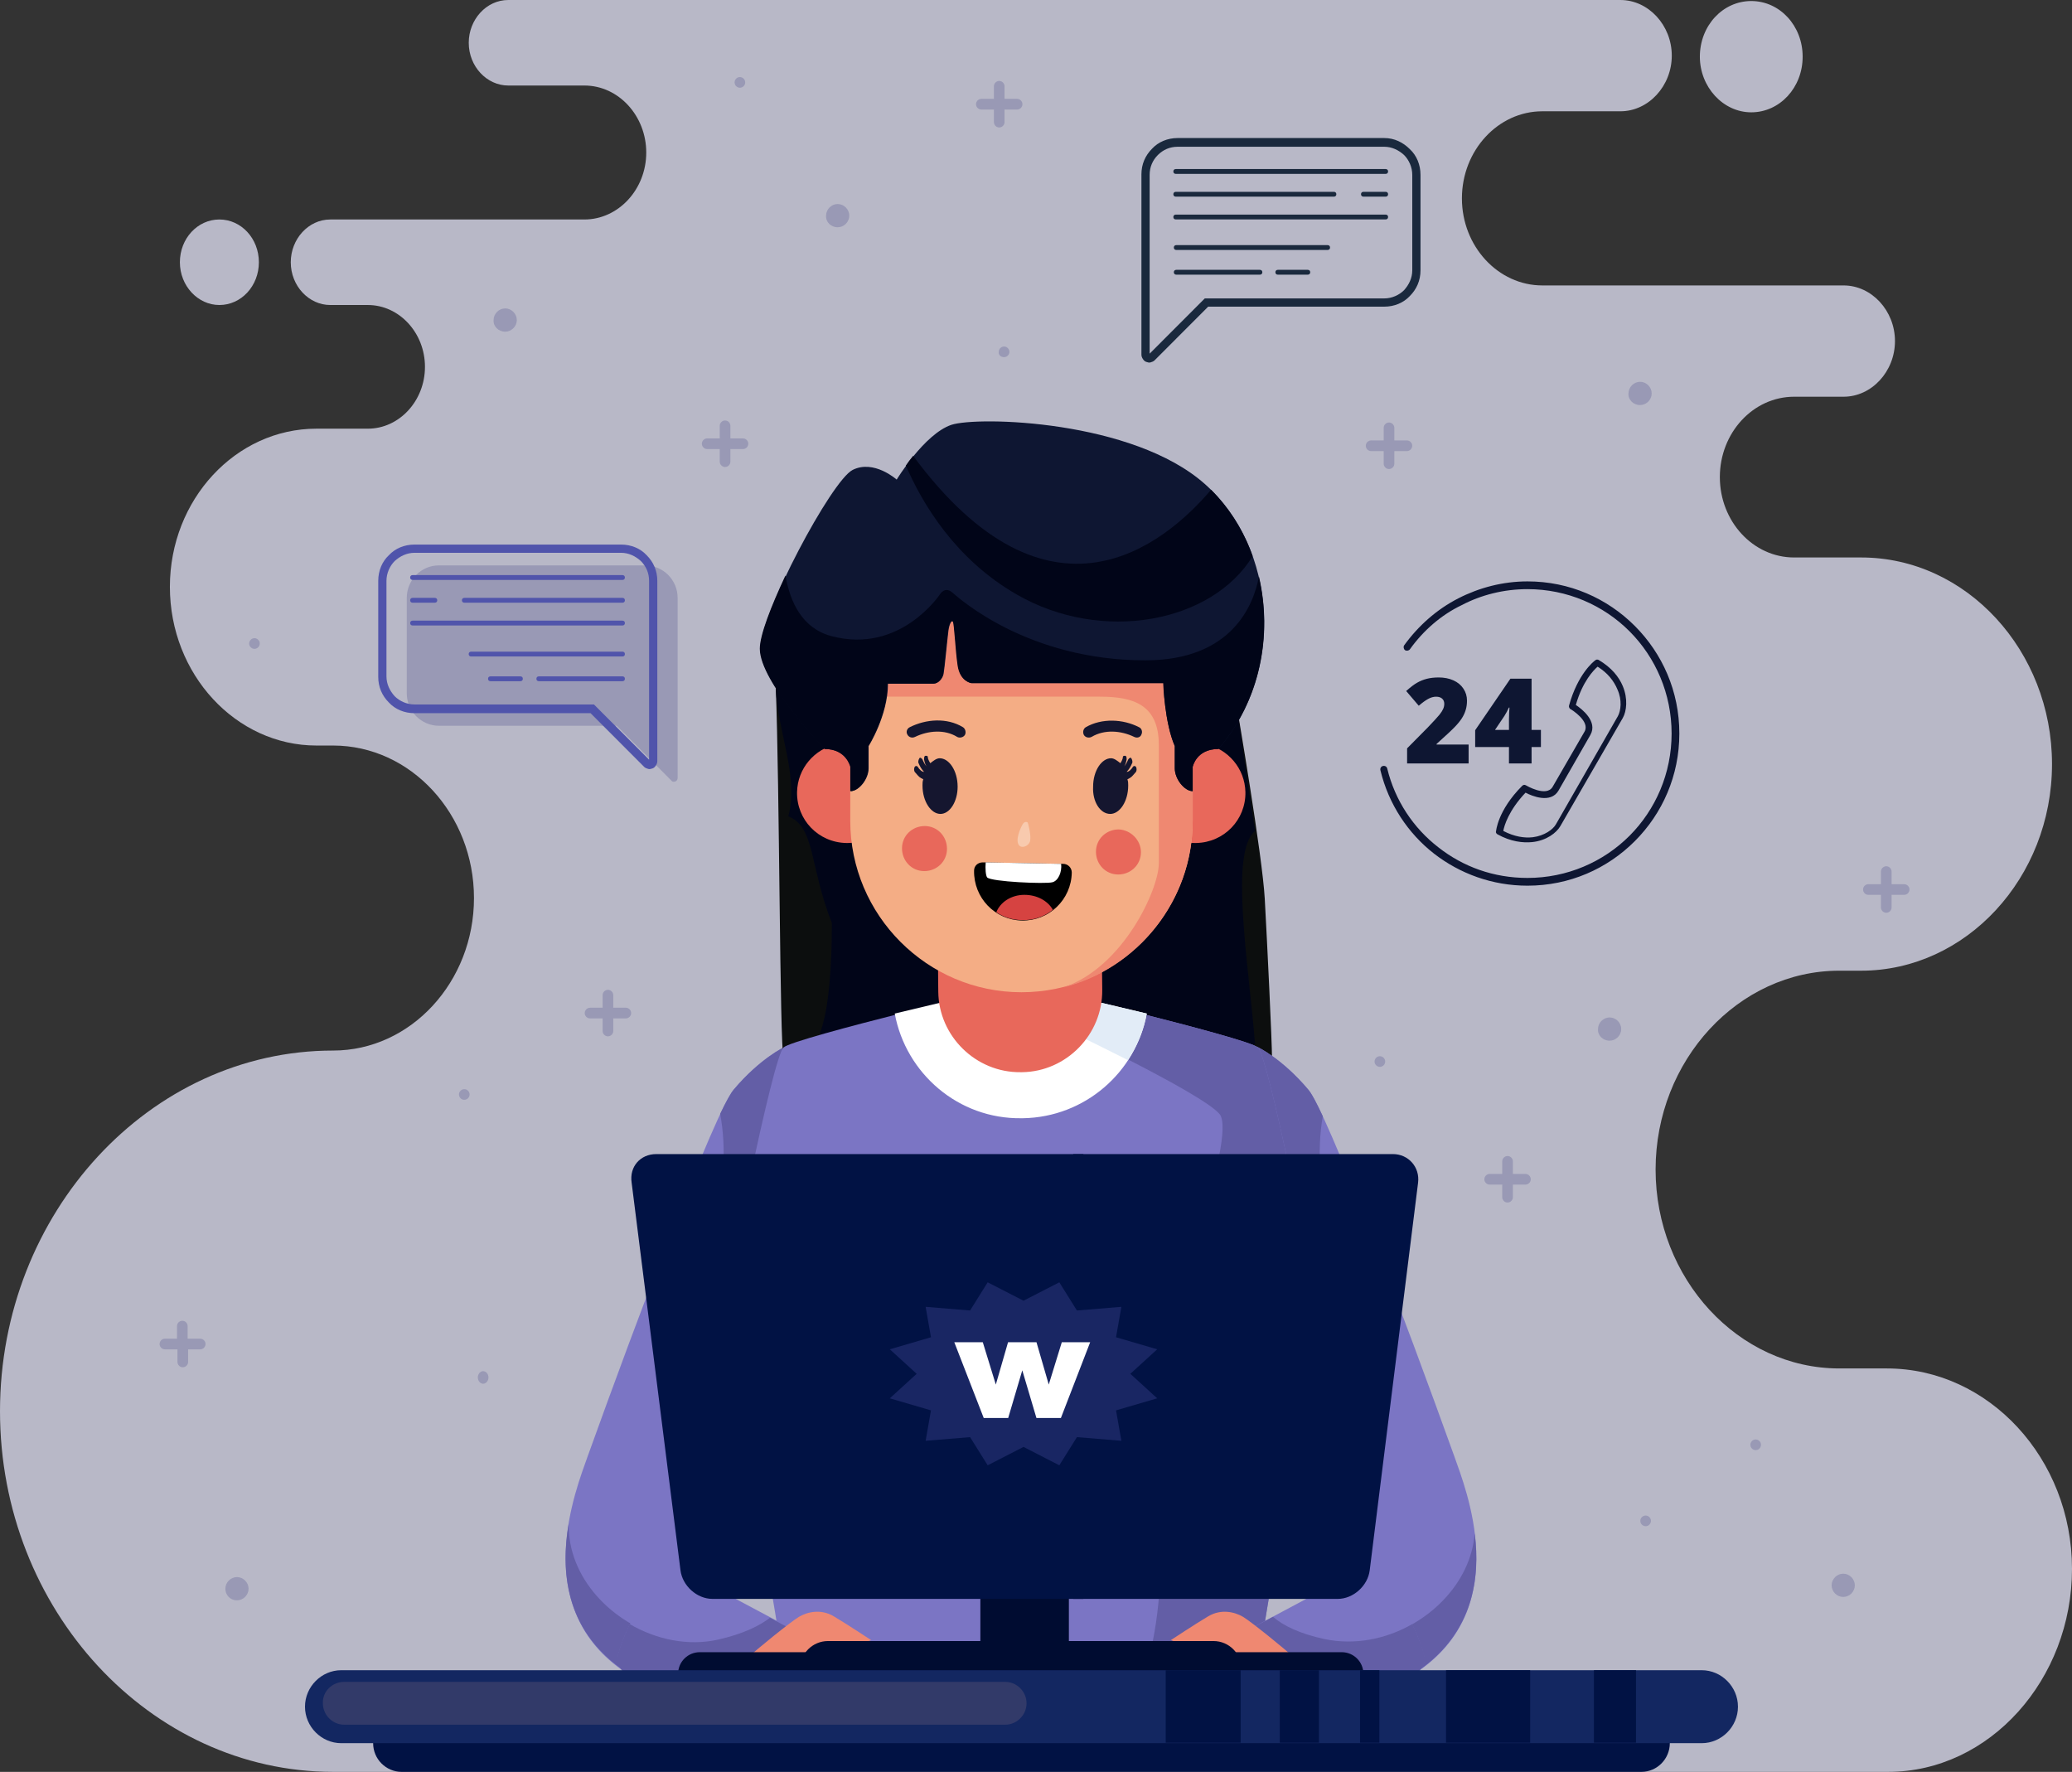
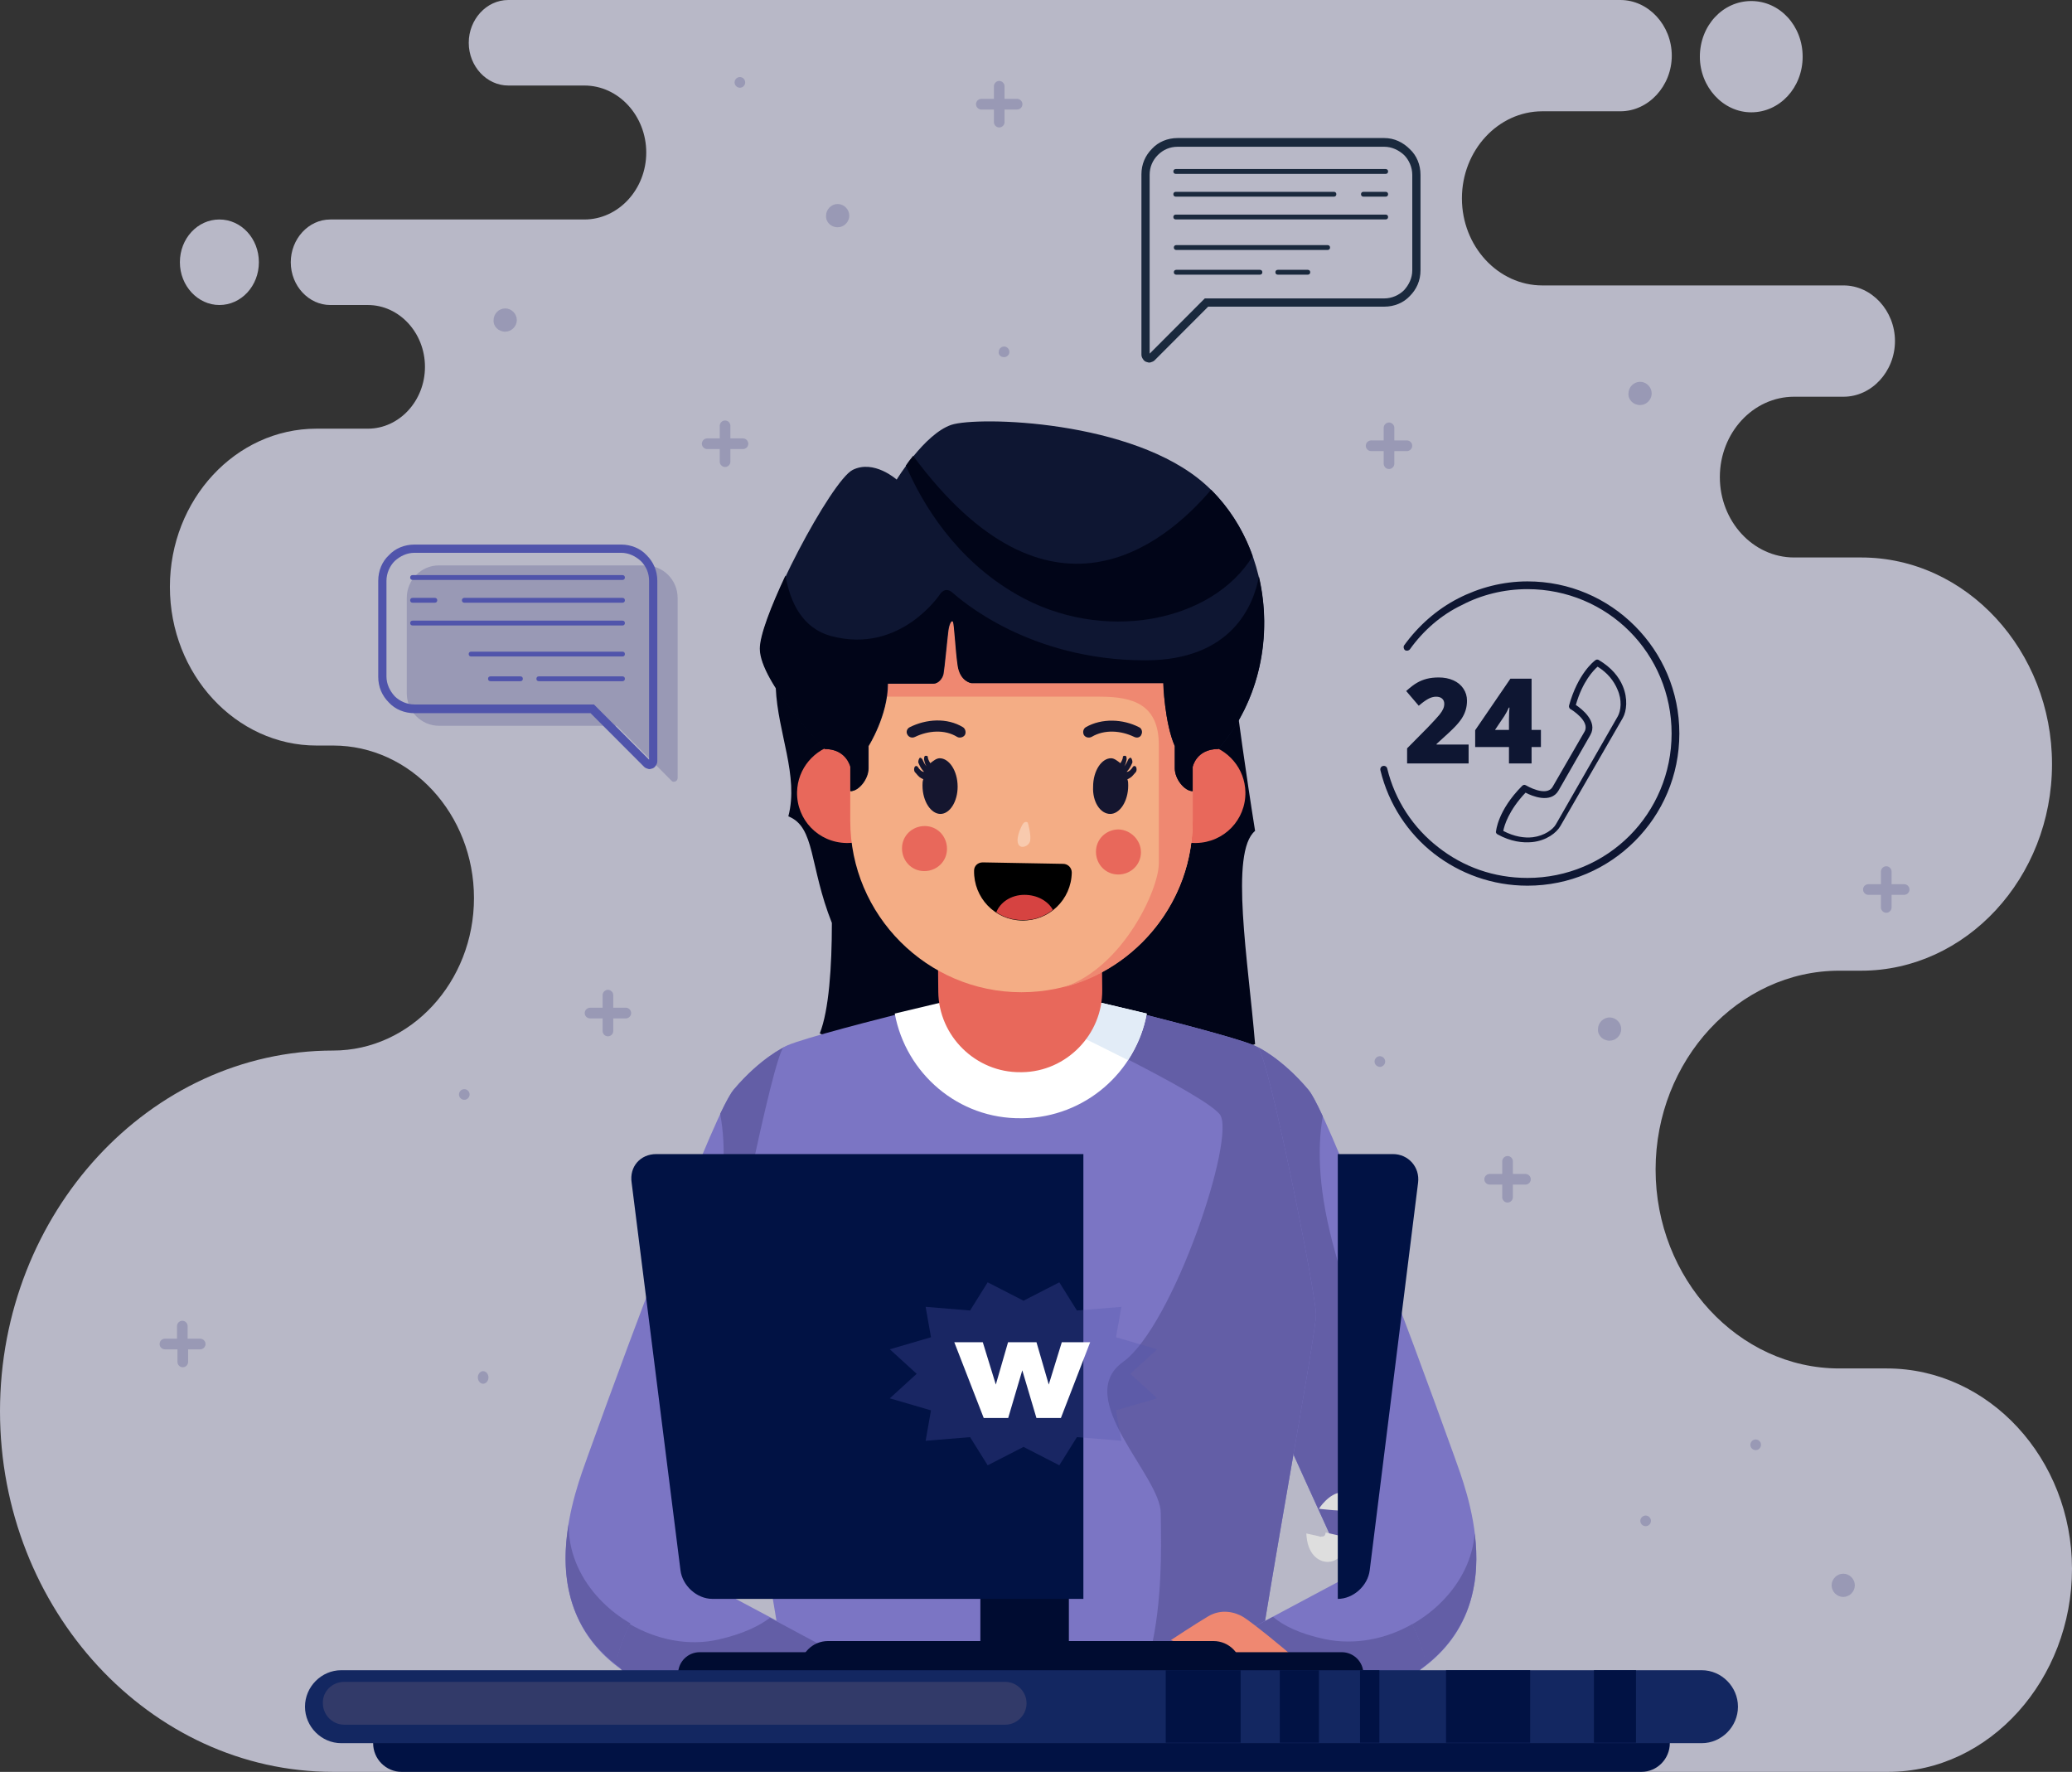
<svg xmlns="http://www.w3.org/2000/svg" width="428" height="366" viewBox="0 0 428 366" fill="none">
  <rect x="0" y="0" width="428" height="366" fill="#333333" stroke="none" />
  <g clip-path="url(#clip0_1482_10481)">
    <path fill-rule="evenodd" clip-rule="evenodd" d="M68.81 366C30.965 366 0 332.476 0 291.502C0 250.527 30.965 217.003 68.81 217.003C84.833 217.003 97.907 202.848 97.907 185.501C97.907 168.154 84.833 153.999 68.81 153.999H65.37C48.757 153.999 35.093 139.312 35.093 121.22C35.093 103.233 48.659 88.547 65.37 88.547H75.986C82.474 88.547 87.782 82.8 87.782 75.775C87.782 68.751 82.474 63.004 75.986 63.004H68.221C63.797 63.004 60.062 59.067 60.062 54.171C60.062 49.382 63.699 45.338 68.221 45.338H120.713C127.692 45.338 133.492 39.165 133.492 31.502C133.492 23.946 127.791 17.667 120.713 17.667H104.985C100.561 17.667 96.826 13.729 96.826 8.833C96.826 4.044 100.463 0 104.985 0H334.713C340.513 0 345.329 5.215 345.329 11.494C345.329 17.773 340.513 22.988 334.713 22.988H318.592C309.45 22.988 301.979 31.076 301.979 40.974C301.979 50.872 309.45 58.96 318.592 58.96H380.816C386.616 58.96 391.432 64.175 391.432 70.454C391.432 76.733 386.616 81.948 380.816 81.948H370.593C362.139 81.948 355.258 89.398 355.258 98.551C355.258 107.703 362.139 115.153 370.593 115.153H384.453C406.177 115.153 423.871 134.416 423.871 157.83C423.871 181.35 406.079 200.507 384.453 200.507H379.931C359.091 200.507 341.987 219.025 341.987 241.588C341.987 264.15 359.091 282.668 379.931 282.668H389.761C410.797 282.668 428 301.293 428 324.068C428 346.843 411.036 366 390 366C281 366 177.727 366 68.81 366ZM361.746 23.201C367.644 23.201 372.362 18.093 372.362 11.707C372.362 5.321 367.644 0.213 361.746 0.213C355.848 0.213 351.129 5.321 351.129 11.707C351.129 17.986 355.946 23.201 361.746 23.201ZM45.316 63.004C49.838 63.004 53.475 59.067 53.475 54.171C53.475 49.275 49.838 45.338 45.316 45.338C40.795 45.338 37.158 49.275 37.158 54.171C37.158 59.067 40.893 63.004 45.316 63.004Z" fill="#B8B8C7" />
    <path fill-rule="evenodd" clip-rule="evenodd" d="M173.034 46.946C174.333 46.946 175.432 45.845 175.432 44.544C175.432 43.243 174.333 42.142 173.034 42.142C171.736 42.142 170.637 43.243 170.637 44.544C170.537 45.845 171.636 46.946 173.034 46.946Z" fill="#9999B5" />
    <path fill-rule="evenodd" clip-rule="evenodd" d="M104.356 68.511C105.655 68.511 106.754 67.41 106.754 66.109C106.754 64.808 105.655 63.707 104.356 63.707C103.058 63.707 101.959 64.808 101.959 66.109C101.859 67.41 102.958 68.511 104.356 68.511Z" fill="#9999B5" />
    <path fill-rule="evenodd" clip-rule="evenodd" d="M332.488 214.966C333.787 214.966 334.886 213.865 334.886 212.564C334.886 211.263 333.787 210.162 332.488 210.162C331.189 210.162 330.09 211.263 330.09 212.564C329.99 213.865 331.089 214.966 332.488 214.966Z" fill="#9999B5" />
    <path fill-rule="evenodd" clip-rule="evenodd" d="M338.782 83.669C340.081 83.669 341.18 82.569 341.18 81.267C341.18 79.966 340.081 78.865 338.782 78.865C337.483 78.865 336.384 79.966 336.384 81.267C336.284 82.569 337.383 83.669 338.782 83.669Z" fill="#9999B5" />
    <path fill-rule="evenodd" clip-rule="evenodd" d="M380.743 329.867C382.042 329.867 383.141 328.766 383.141 327.465C383.141 326.163 382.042 325.062 380.743 325.062C379.445 325.062 378.346 326.163 378.346 327.465C378.346 328.766 379.445 329.867 380.743 329.867Z" fill="#9999B5" />
-     <path fill-rule="evenodd" clip-rule="evenodd" d="M48.949 330.567C50.247 330.567 51.346 329.466 51.346 328.165C51.346 326.864 50.247 325.763 48.949 325.763C47.65 325.763 46.551 326.864 46.551 328.165C46.551 329.466 47.55 330.567 48.949 330.567Z" fill="#9999B5" />
    <path fill-rule="evenodd" clip-rule="evenodd" d="M152.835 18.121C153.434 18.121 153.934 17.621 153.934 17.02C153.934 16.42 153.434 15.919 152.835 15.919C152.235 15.919 151.736 16.42 151.736 17.02C151.736 17.621 152.235 18.121 152.835 18.121Z" fill="#9999B5" />
    <path fill-rule="evenodd" clip-rule="evenodd" d="M207.404 73.778C208.003 73.778 208.503 73.278 208.503 72.677C208.503 72.077 208.003 71.576 207.404 71.576C206.805 71.576 206.305 72.077 206.305 72.677C206.205 73.278 206.705 73.778 207.404 73.778Z" fill="#9999B5" />
-     <path fill-rule="evenodd" clip-rule="evenodd" d="M52.562 134.026C53.162 134.026 53.661 133.526 53.661 132.925C53.661 132.325 53.162 131.824 52.562 131.824C51.963 131.824 51.464 132.325 51.464 132.925C51.464 133.526 51.963 134.026 52.562 134.026Z" fill="#9999B5" />
    <path fill-rule="evenodd" clip-rule="evenodd" d="M285.031 220.371C285.631 220.371 286.13 219.871 286.13 219.27C286.13 218.67 285.631 218.169 285.031 218.169C284.432 218.169 283.932 218.67 283.932 219.27C283.932 219.871 284.432 220.371 285.031 220.371Z" fill="#9999B5" />
    <path fill-rule="evenodd" clip-rule="evenodd" d="M362.66 299.54C363.26 299.54 363.759 299.04 363.759 298.439C363.759 297.839 363.26 297.338 362.66 297.338C362.061 297.338 361.561 297.839 361.561 298.439C361.561 299.04 362.061 299.54 362.66 299.54Z" fill="#9999B5" />
    <path fill-rule="evenodd" clip-rule="evenodd" d="M339.929 315.254C340.529 315.254 341.028 314.754 341.028 314.153C341.028 313.552 340.529 313.052 339.929 313.052C339.33 313.052 338.83 313.552 338.83 314.153C338.83 314.754 339.33 315.254 339.929 315.254Z" fill="#9999B5" />
    <path fill-rule="evenodd" clip-rule="evenodd" d="M162.045 216.268C162.045 216.268 157.049 218.57 151.554 225.075C147.658 229.679 131.273 273.317 121.382 300.841C118.984 307.647 109.393 331.368 128.376 344.88L132.472 348.583C138.766 335.472 154.551 300.641 154.551 300.641L162.045 216.268Z" fill="#7B75C4" />
    <path fill-rule="evenodd" clip-rule="evenodd" d="M162.045 216.268C162.045 216.268 157.049 218.57 151.554 225.075C150.955 225.776 149.956 227.578 148.757 230.08C150.056 236.886 149.856 246.194 146.259 258.905C135.269 297.238 140.364 318.056 145.36 320.258L145.56 320.358C150.455 309.749 154.551 300.641 154.551 300.641L162.045 216.268ZM117.486 314.653C117.186 325.863 126.477 335.472 137.367 338.274C135.469 342.278 133.87 345.781 132.572 348.483L128.475 344.78C116.686 336.473 115.787 324.362 117.486 314.653Z" fill="#635EA6" />
-     <path fill-rule="evenodd" clip-rule="evenodd" d="M255.559 146.407C255.559 146.407 260.754 176.633 261.253 185.641C261.753 194.649 262.752 215.167 262.752 218.67C256.758 216.168 244.569 209.162 213.597 213.465C182.626 217.669 162.644 221.973 161.845 218.67C161.046 215.367 161.045 162.221 160.246 142.003L255.559 146.407Z" fill="#0C0E0E" />
    <path fill-rule="evenodd" clip-rule="evenodd" d="M255.559 146.407C255.559 146.407 257.257 159.118 259.255 171.629C253.96 176.033 257.857 198.552 259.255 215.667C251.063 219.47 226.385 211.764 213.597 213.465C199.41 215.367 180.428 218.87 169.338 213.465C171.236 208.661 171.836 199.653 171.836 190.645C167.14 178.835 168.439 170.828 162.844 168.626C165.042 160.219 160.646 151.411 160.246 142.103L255.559 146.407Z" fill="#010518" />
    <path fill-rule="evenodd" clip-rule="evenodd" d="M259.755 216.268C259.755 216.268 264.75 218.57 270.245 225.075C274.141 229.679 290.526 273.317 300.417 300.841C302.815 307.647 312.406 331.368 293.424 344.88L289.328 348.583C283.033 335.472 267.248 300.641 267.248 300.641L259.755 216.268Z" fill="#7B75C4" />
    <path fill-rule="evenodd" clip-rule="evenodd" d="M259.755 216.268C259.755 216.268 264.75 218.57 270.245 225.075C270.944 225.876 271.943 227.778 273.242 230.58C272.043 237.386 272.343 246.494 275.84 258.805C286.83 297.138 281.735 317.956 276.739 320.158L276.24 320.358C271.344 309.649 267.248 300.541 267.248 300.541L259.755 216.268ZM304.613 316.755C303.814 327.164 294.822 335.872 284.532 338.374C286.33 342.278 288.029 345.881 289.328 348.483L293.424 344.78C304.214 337.073 305.812 326.063 304.613 316.755Z" fill="#635EA6" />
    <path fill-rule="evenodd" clip-rule="evenodd" d="M210.8 203.256C210.8 203.256 257.657 214.366 259.855 216.368C262.053 218.37 271.744 266.812 271.844 271.516C271.844 275.92 260.554 335.872 258.756 352.186H162.944C161.145 335.772 149.856 275.82 149.856 271.516C149.856 266.812 159.647 218.37 161.845 216.368C163.943 214.366 210.8 203.256 210.8 203.256Z" fill="#7B75C4" />
    <path fill-rule="evenodd" clip-rule="evenodd" d="M210.8 203.256C210.8 203.256 257.657 214.366 259.855 216.368C262.053 218.37 271.744 266.812 271.844 271.516C271.844 275.519 262.352 326.364 259.355 347.382C225.286 349.384 205.804 364.897 223.788 359.693C241.671 354.488 239.773 320.258 239.773 312.552C239.773 304.845 221.49 288.831 231.98 281.324C242.371 273.818 255.459 234.684 251.962 230.18C248.365 225.676 215.695 210.363 215.695 210.363C215.695 210.363 205.305 213.766 205.505 204.457C208.702 203.757 210.8 203.256 210.8 203.256Z" fill="#635EA6" />
    <path fill-rule="evenodd" clip-rule="evenodd" d="M210.8 203.256C210.8 203.256 223.888 206.259 236.876 209.362C234.678 221.472 224.088 230.78 211.299 230.981H211C198.011 231.181 187.121 221.772 184.824 209.362C197.712 206.259 210.8 203.256 210.8 203.256Z" fill="white" />
    <path fill-rule="evenodd" clip-rule="evenodd" d="M210.8 203.256C210.8 203.256 223.888 206.259 236.876 209.362C236.276 212.865 234.878 216.068 232.979 218.97C224.088 214.466 215.595 210.463 215.595 210.463C215.595 210.463 205.205 213.866 205.405 204.557C205.405 204.557 205.405 204.557 205.405 204.457C208.702 203.757 210.8 203.256 210.8 203.256Z" fill="#E2ECF7" />
    <path fill-rule="evenodd" clip-rule="evenodd" d="M210.2 168.126H210.5C219.692 168.026 227.384 175.532 227.484 184.74L227.684 204.457C227.784 213.665 220.291 221.372 211.099 221.472H210.8C201.608 221.572 193.915 214.066 193.815 204.858L193.616 185.14C193.516 175.832 201.009 168.226 210.2 168.126Z" fill="#E8685B" />
    <path fill-rule="evenodd" clip-rule="evenodd" d="M173.634 153.613C173.334 153.613 173.134 153.713 172.835 153.713C168.239 154.714 164.742 158.718 164.642 163.622C164.542 169.327 169.038 174.031 174.833 174.131C180.528 174.231 185.223 169.727 185.323 163.922C185.423 160.619 183.924 157.617 181.527 155.715C181.826 158.818 181.327 162.521 177.43 162.921L177.53 156.916C177.53 154.614 175.332 153.513 173.634 153.613Z" fill="#E8685B" />
    <path fill-rule="evenodd" clip-rule="evenodd" d="M248.265 153.613C248.565 153.613 248.765 153.713 249.065 153.713C253.66 154.714 257.157 158.718 257.257 163.622C257.357 169.327 252.861 174.031 247.066 174.131C241.372 174.231 236.676 169.727 236.576 163.922C236.476 160.619 237.975 157.617 240.373 155.715C240.073 158.818 240.572 162.521 244.469 162.921L244.369 156.916C244.369 154.614 246.667 153.513 248.265 153.613Z" fill="#E8685B" />
    <path fill-rule="evenodd" clip-rule="evenodd" d="M211 101.868C191.517 101.868 175.632 117.782 175.632 137.299V169.527C175.632 189.044 191.517 204.958 211 204.958C230.482 204.958 246.367 189.044 246.367 169.527V137.299C246.367 117.782 230.482 101.868 211 101.868Z" fill="#F4AD85" />
    <path fill-rule="evenodd" clip-rule="evenodd" d="M229.341 168.126C231.274 168.126 233.046 165.57 233.046 162.248C233.046 161.737 233.046 161.482 232.885 160.971L233.368 160.715C233.852 160.459 234.174 159.948 234.657 159.437C234.818 159.182 234.818 158.671 234.657 158.415C234.496 158.16 234.174 158.16 234.013 158.415C233.69 158.926 233.207 159.437 232.724 159.437C233.207 158.926 233.529 158.415 233.852 157.648C234.013 157.393 233.852 156.882 233.69 156.626C233.529 156.371 233.207 156.626 233.046 156.882C232.724 157.648 232.402 158.16 232.08 158.415C232.402 158.16 232.563 157.648 232.724 156.882C232.724 156.626 232.724 156.115 232.402 156.115C232.08 156.115 231.918 156.115 231.918 156.626C231.757 157.137 231.596 157.393 231.435 157.648C230.791 157.137 230.147 156.626 229.502 156.626C227.569 156.626 225.797 159.182 225.797 162.504C225.636 165.57 227.247 168.126 229.341 168.126Z" fill="#15162F" />
    <path fill-rule="evenodd" clip-rule="evenodd" d="M194.263 168.126C192.328 168.126 190.554 165.57 190.554 162.248C190.554 161.737 190.554 161.482 190.715 160.971L190.231 160.715C189.747 160.459 189.425 159.948 188.941 159.437C188.78 159.182 188.78 158.671 188.941 158.415C189.102 158.16 189.425 158.16 189.586 158.415C189.909 158.926 190.393 159.437 190.876 159.437C190.393 158.926 190.07 158.415 189.747 157.648C189.586 157.393 189.747 156.882 189.909 156.626C190.07 156.371 190.393 156.626 190.554 156.882C190.876 157.648 191.199 158.16 191.522 158.415C191.199 158.16 191.038 157.648 190.876 156.882C190.876 156.626 190.876 156.115 191.199 156.115C191.522 156.115 191.683 156.115 191.683 156.626C191.844 157.137 192.005 157.393 192.167 157.648C192.812 157.137 193.457 156.626 194.102 156.626C196.038 156.626 197.812 159.182 197.812 162.504C197.812 165.57 196.199 168.126 194.263 168.126Z" fill="#15162F" />
    <path fill-rule="evenodd" clip-rule="evenodd" d="M219.692 203.957C234.977 200.054 246.367 186.041 246.367 169.627V137.399C246.367 126.59 241.472 116.981 233.878 110.475C210.6 112.978 186.322 115.079 186.322 115.079C186.322 115.079 172.935 140.001 180.328 145.306L181.527 143.905C181.527 143.905 220.291 143.905 227.185 143.905C234.078 143.905 239.373 145.506 239.373 153.913C239.373 162.321 239.373 172.129 239.373 178.335C239.373 183.639 232.08 199.753 219.692 203.957Z" fill="#EF8871" />
    <path fill-rule="evenodd" clip-rule="evenodd" d="M231.081 171.328C228.484 171.328 226.385 173.33 226.385 175.932C226.385 178.535 228.384 180.636 230.981 180.636C233.579 180.636 235.677 178.635 235.677 176.032C235.677 173.53 233.579 171.428 231.081 171.328Z" fill="#E8685B" />
    <path fill-rule="evenodd" clip-rule="evenodd" d="M191.018 170.628C188.42 170.628 186.322 172.63 186.322 175.232C186.322 177.834 188.32 179.936 190.918 179.936C193.516 179.936 195.614 177.934 195.614 175.332C195.614 172.73 193.616 170.628 191.018 170.628Z" fill="#E8685B" />
    <path fill-rule="evenodd" clip-rule="evenodd" d="M189.02 152.212C191.717 150.911 195.114 150.61 197.712 152.212C198.211 152.512 199.011 152.312 199.31 151.811C199.61 151.311 199.41 150.51 198.911 150.21C195.614 148.208 191.318 148.509 187.921 150.21C187.321 150.51 187.121 151.211 187.421 151.711C187.721 152.312 188.42 152.512 189.02 152.212Z" fill="#15162F" />
    <path fill-rule="evenodd" clip-rule="evenodd" d="M234.278 152.212C234.878 152.512 235.577 152.312 235.777 151.711C236.077 151.111 235.777 150.41 235.277 150.21C231.98 148.509 227.584 148.308 224.287 150.21C223.788 150.51 223.588 151.211 223.888 151.811C224.187 152.312 224.887 152.512 225.486 152.212C228.184 150.61 231.581 150.911 234.278 152.212Z" fill="#15162F" />
    <path fill-rule="evenodd" clip-rule="evenodd" d="M144.96 323.862L143.162 325.563L169.038 339.375L163.243 348.483H133.771C133.771 348.483 127.077 345.48 127.576 342.378C128.076 339.275 134.47 321.96 144.96 323.862Z" fill="#7B75C4" />
    <path fill-rule="evenodd" clip-rule="evenodd" d="M159.047 334.17L168.938 339.475L163.144 348.583H133.671C133.671 348.583 126.977 345.58 127.476 342.478C127.676 341.377 128.575 338.574 130.074 335.472C135.569 338.674 142.163 340.076 148.357 338.674C153.652 337.473 156.949 335.772 159.047 334.17Z" fill="#635EA6" />
-     <path fill-rule="evenodd" clip-rule="evenodd" d="M179.928 338.774C179.928 338.774 174.933 335.472 172.235 333.87C169.538 332.269 166.74 332.969 165.042 333.97C163.343 334.971 155.95 340.976 154.751 342.177C153.652 343.378 160.246 346.081 160.946 346.081C161.645 345.981 179.928 338.774 179.928 338.774Z" fill="#EF8871" />
    <path fill-rule="evenodd" clip-rule="evenodd" d="M276.839 323.862L278.637 325.563L252.761 339.375L258.556 348.483H288.029C288.029 348.483 294.723 345.48 294.223 342.378C293.723 339.275 287.329 321.96 276.839 323.862Z" fill="#7B75C4" />
    <path fill-rule="evenodd" clip-rule="evenodd" d="M262.952 333.97L252.861 339.375L258.656 348.483H288.129C288.129 348.483 294.822 345.48 294.323 342.378C294.123 341.277 293.224 338.574 291.725 335.472C286.33 338.574 279.836 339.875 273.642 338.574C268.447 337.473 265.05 335.772 262.952 333.97Z" fill="#635EA6" />
    <path fill-rule="evenodd" clip-rule="evenodd" d="M241.871 338.774C241.871 338.774 246.867 335.472 249.564 333.87C252.262 332.269 255.059 332.969 256.757 333.97C258.456 334.971 265.849 340.976 267.048 342.177C268.147 343.378 261.553 346.081 260.854 346.081C260.154 345.981 241.871 338.774 241.871 338.774Z" fill="#EF8871" />
    <path fill-rule="evenodd" clip-rule="evenodd" d="M144.561 350.285H277.139C279.636 350.285 281.635 348.283 281.635 345.781C281.635 343.278 279.636 341.277 277.139 341.277H144.561C142.063 341.277 140.065 343.278 140.065 345.781C140.065 348.283 142.063 350.285 144.561 350.285Z" fill="#000C31" />
    <path fill-rule="evenodd" clip-rule="evenodd" d="M242.67 154.113C242.67 154.113 242.67 156.516 242.67 158.717C242.67 160.919 244.669 163.422 246.367 163.422V158.417C246.367 158.417 247.066 154.714 251.662 154.714C265.549 138.7 263.751 113.178 248.865 99.966C233.978 86.755 202.008 85.954 196.513 87.756C190.918 89.657 185.223 99.066 185.223 99.066C185.223 99.066 180.528 94.862 176.132 97.064C171.736 99.266 157.049 126.99 157.049 133.996C157.049 140.902 170.437 154.714 170.437 154.714C174.933 154.714 175.732 158.417 175.732 158.417V163.422C177.43 163.422 179.429 160.919 179.429 158.717C179.429 156.516 179.429 154.113 179.429 154.113C179.429 154.113 183.425 147.808 183.425 141.202H192.916C193.815 141.202 194.715 140.201 194.914 139.2C195.114 138.2 195.714 131.794 195.913 130.293C196.113 128.791 196.613 127.991 196.912 128.391C197.212 128.791 197.412 134.096 197.912 137.499C198.411 140.802 200.709 141.102 200.709 141.102H240.373C240.273 141.202 240.572 149.309 242.67 154.113Z" fill="#0E1632" />
    <path fill-rule="evenodd" clip-rule="evenodd" d="M258.756 114.879C256.957 109.775 254.06 105.071 250.164 101.167C240.472 112.577 216.694 132.094 188.62 94.161C188.021 94.862 187.521 95.562 187.122 96.163C190.518 104.07 197.412 115.58 210 122.786C227.684 132.995 250.363 128.591 258.756 114.879Z" fill="#010518" />
    <path fill-rule="evenodd" clip-rule="evenodd" d="M242.67 154.113C242.67 154.113 242.67 156.516 242.67 158.717C242.67 160.919 244.669 163.422 246.367 163.422V158.417C246.367 158.417 247.066 154.714 251.662 154.714C260.354 144.705 262.852 131.193 260.054 119.083C258.955 124.988 254.46 136.398 236.576 136.398C212.398 136.398 198.211 123.687 196.713 122.386C195.214 121.085 194.215 122.686 194.215 122.686C194.215 122.686 186.023 135.197 171.736 131.394C165.741 129.792 163.243 124.488 162.244 118.883C159.247 125.288 156.949 131.193 156.949 133.996C156.949 140.902 170.337 154.714 170.337 154.714C174.833 154.714 175.632 158.417 175.632 158.417V163.422C177.331 163.422 179.329 160.919 179.329 158.717C179.329 156.516 179.329 154.113 179.329 154.113C179.329 154.113 183.325 147.808 183.325 141.202H192.816C193.715 141.202 194.615 140.201 194.814 139.2C195.014 138.2 195.614 131.794 195.814 130.293C196.013 128.791 196.513 127.991 196.813 128.391C197.112 128.791 197.312 134.096 197.812 137.499C198.311 140.802 200.609 141.102 200.609 141.102H240.273C240.273 141.202 240.572 149.309 242.67 154.113Z" fill="#010518" />
    <path fill-rule="evenodd" clip-rule="evenodd" d="M221.39 180.236C221.29 185.841 216.694 190.245 211.099 190.145C205.505 190.045 201.109 185.441 201.209 179.836C201.209 178.835 202.008 178.134 203.007 178.134L219.592 178.435C220.591 178.435 221.39 179.235 221.39 180.236Z" fill="black" />
    <path fill-rule="evenodd" clip-rule="evenodd" d="M217.494 187.943C215.695 189.344 213.497 190.145 211.099 190.045C209.101 190.045 207.303 189.444 205.804 188.443C206.604 186.342 208.901 184.84 211.599 184.84C214.297 184.84 216.494 186.141 217.494 187.943Z" fill="#D64341" />
-     <path fill-rule="evenodd" clip-rule="evenodd" d="M203.606 178.134L219.192 178.435C219.392 180.136 218.593 181.938 217.394 182.238C215.995 182.638 204.705 182.138 203.906 181.237C203.606 180.837 203.506 179.436 203.606 178.134Z" fill="white" />
    <path fill-rule="evenodd" clip-rule="evenodd" d="M211.199 170.328C211.199 170.328 209.801 172.83 210.3 174.231C210.7 175.532 212.598 174.832 212.798 173.63C212.998 172.429 212.398 170.228 212.298 169.927C212.099 169.727 211.599 169.627 211.199 170.328Z" fill="#F8CAAE" />
    <path d="M220.791 315.054H202.507V343.379H220.791V315.054Z" fill="#000C31" />
    <path fill-rule="evenodd" clip-rule="evenodd" d="M171.036 350.585H250.663C253.86 350.585 256.458 347.982 256.458 344.78C256.458 341.577 253.86 338.975 250.663 338.975H171.036C167.839 338.975 165.242 341.577 165.242 344.78C165.242 347.982 167.839 350.585 171.036 350.585Z" fill="#000C31" />
    <path fill-rule="evenodd" clip-rule="evenodd" d="M135.569 238.387H223.788V330.267H147.158C143.961 330.267 140.964 327.565 140.564 324.362L130.474 244.292C129.974 240.989 132.272 238.387 135.569 238.387Z" fill="#011244" />
    <path fill-rule="evenodd" clip-rule="evenodd" d="M272.443 311.651C272.443 311.651 274.441 308.448 277.139 308.248C279.936 308.148 279.836 311.451 278.837 311.851C277.938 312.351 272.443 311.651 272.443 311.651Z" fill="#DEDEDE" />
    <path fill-rule="evenodd" clip-rule="evenodd" d="M272.843 317.456L272.143 317.256L269.845 316.755C270.145 325.063 278.937 323.861 277.738 317.456L273.842 316.555L273.742 316.955C273.642 317.256 273.342 317.456 273.043 317.356L272.843 317.456Z" fill="#DEDEDE" />
-     <path fill-rule="evenodd" clip-rule="evenodd" d="M221.49 238.387H287.729C290.926 238.387 293.324 241.089 292.924 244.292L282.933 324.362C282.534 327.565 279.537 330.267 276.34 330.267H221.69V238.387H221.49Z" fill="#011244" />
+     <path fill-rule="evenodd" clip-rule="evenodd" d="M221.49 238.387H287.729C290.926 238.387 293.324 241.089 292.924 244.292L282.933 324.362C282.534 327.565 279.537 330.267 276.34 330.267V238.387H221.49Z" fill="#011244" />
    <path opacity="0.3" fill-rule="evenodd" clip-rule="evenodd" d="M211.419 298.877L204.018 302.675L200.384 296.854L191.2 297.611L192.306 291.326L183.8 288.839L189.35 283.775L183.8 278.711L192.306 276.224L191.2 269.94L200.384 270.697L204.018 264.876L211.419 268.674L218.819 264.876L222.453 270.697L231.637 269.94L230.531 276.224L239.037 278.711L233.488 283.775L239.037 288.839L230.531 291.326L231.637 297.611L222.453 296.854L218.819 302.675L211.419 298.877Z" fill="#5054AB" />
    <path d="M197.122 277.253H203.009L205.7 285.998L208.226 277.253H214.099L216.636 285.998L219.329 277.253H225.189L219.142 292.906H214.091L211.168 283.051L208.255 292.906H203.203L197.122 277.253Z" fill="white" />
    <path fill-rule="evenodd" clip-rule="evenodd" d="M95.905 227.177C96.505 227.177 97.004 226.677 97.004 226.076C97.004 225.476 96.505 224.975 95.905 224.975C95.306 224.975 94.806 225.476 94.806 226.076C94.806 226.677 95.306 227.177 95.905 227.177Z" fill="#9999B5" />
    <path fill-rule="evenodd" clip-rule="evenodd" d="M99.802 285.828C100.401 285.828 100.901 285.228 100.901 284.527C100.901 283.826 100.401 283.226 99.802 283.226C99.202 283.226 98.703 283.826 98.703 284.527C98.703 285.228 99.202 285.828 99.802 285.828Z" fill="#9999B5" />
    <path fill-rule="evenodd" clip-rule="evenodd" d="M82.966 354.144H339.034C342.228 354.144 344.924 356.756 344.924 360.072C344.924 363.287 342.328 366 339.034 366H82.966C79.772 366 77.076 363.388 77.076 360.072C77.076 356.756 79.672 354.144 82.966 354.144Z" fill="#011244" />
    <path fill-rule="evenodd" clip-rule="evenodd" d="M70.487 345H351.513C355.606 345 359 348.416 359 352.536C359 356.656 355.606 360.072 351.513 360.072H70.487C66.394 360.072 63 356.656 63 352.536C63 348.416 66.394 345 70.487 345Z" fill="#132761" />
    <path d="M256.273 345H240.8V359.971H256.273V345Z" fill="#011244" />
    <path d="M272.446 345H264.36V359.971H272.446V345Z" fill="#011244" />
    <path d="M284.925 345H280.932V359.971H284.925V345Z" fill="#011244" />
    <path d="M316.073 345H298.702V359.971H316.073V345Z" fill="#011244" />
    <path d="M337.936 345H329.25V359.971H337.936V345Z" fill="#011244" />
    <path fill-rule="evenodd" clip-rule="evenodd" d="M71.086 347.411H207.656C210.052 347.411 212.048 349.421 212.048 351.833C212.048 354.244 210.052 356.254 207.656 356.254H71.086C68.69 356.254 66.694 354.244 66.694 351.833C66.594 349.421 68.591 347.411 71.086 347.411Z" fill="#323A69" />
    <path fill-rule="evenodd" clip-rule="evenodd" d="M150.873 87.956C150.873 87.355 150.374 86.855 149.774 86.855C149.175 86.855 148.675 87.355 148.675 87.956V90.558H146.078C145.478 90.558 144.979 91.058 144.979 91.659C144.979 92.259 145.478 92.76 146.078 92.76H148.675V95.362C148.675 95.963 149.175 96.463 149.774 96.463C150.374 96.463 150.873 95.963 150.873 95.362V92.76H153.471C154.07 92.76 154.57 92.259 154.57 91.659C154.57 91.058 154.07 90.558 153.471 90.558H150.873V87.956Z" fill="#9999B5" />
    <path fill-rule="evenodd" clip-rule="evenodd" d="M207.503 17.821C207.503 17.22 207.003 16.72 206.404 16.72C205.804 16.72 205.305 17.22 205.305 17.821V20.423H202.707C202.108 20.423 201.608 20.923 201.608 21.524C201.608 22.124 202.108 22.625 202.707 22.625H205.305V25.227C205.305 25.828 205.804 26.328 206.404 26.328C207.003 26.328 207.503 25.828 207.503 25.227V22.625H210.1C210.7 22.625 211.199 22.124 211.199 21.524C211.199 20.923 210.7 20.423 210.1 20.423H207.503V17.821Z" fill="#9999B5" />
    <path fill-rule="evenodd" clip-rule="evenodd" d="M38.758 273.918C38.758 273.317 38.258 272.817 37.659 272.817C37.059 272.817 36.56 273.317 36.56 273.918V276.52H34.062C33.463 276.52 32.963 277.021 32.963 277.621C32.963 278.222 33.463 278.722 34.062 278.722H36.66V281.324C36.66 281.925 37.159 282.425 37.759 282.425C38.358 282.425 38.858 281.925 38.858 281.324V278.722H41.355C41.955 278.722 42.455 278.222 42.455 277.621C42.455 277.021 41.955 276.52 41.355 276.52H38.758V273.918Z" fill="#9999B5" />
    <path fill-rule="evenodd" clip-rule="evenodd" d="M288.019 88.373C288.019 87.773 287.52 87.272 286.92 87.272C286.321 87.272 285.821 87.773 285.821 88.373V90.976H283.224C282.624 90.976 282.125 91.476 282.125 92.077C282.125 92.677 282.624 93.178 283.224 93.178H285.821V95.78C285.821 96.38 286.321 96.881 286.92 96.881C287.52 96.881 288.019 96.38 288.019 95.78V93.178H290.617C291.216 93.178 291.716 92.677 291.716 92.077C291.716 91.476 291.216 90.976 290.617 90.976H288.019V88.373Z" fill="#9999B5" />
    <path fill-rule="evenodd" clip-rule="evenodd" d="M312.506 239.888C312.506 239.288 312.007 238.787 311.407 238.787C310.808 238.787 310.308 239.288 310.308 239.888V242.49H307.711C307.111 242.49 306.612 242.991 306.612 243.591C306.612 244.192 307.111 244.692 307.711 244.692H310.308V247.295C310.308 247.895 310.808 248.396 311.407 248.396C312.007 248.396 312.506 247.895 312.506 247.295V244.692H315.104C315.703 244.692 316.203 244.192 316.203 243.591C316.203 242.991 315.703 242.49 315.104 242.49H312.506V239.888Z" fill="#9999B5" />
    <path fill-rule="evenodd" clip-rule="evenodd" d="M126.677 205.558C126.677 204.958 126.177 204.457 125.578 204.457C124.979 204.457 124.479 204.958 124.479 205.558V208.16H121.881C121.282 208.16 120.782 208.661 120.782 209.261C120.782 209.862 121.282 210.362 121.881 210.362H124.479V212.965C124.479 213.565 124.979 214.066 125.578 214.066C126.177 214.066 126.677 213.565 126.677 212.965V210.362H129.275C129.874 210.362 130.374 209.862 130.374 209.261C130.374 208.661 129.874 208.16 129.275 208.16H126.677V205.558Z" fill="#9999B5" />
    <path fill-rule="evenodd" clip-rule="evenodd" d="M390.734 180.036C390.734 179.435 390.235 178.935 389.635 178.935C389.036 178.935 388.536 179.435 388.536 180.036V182.638H385.939C385.339 182.638 384.84 183.139 384.84 183.739C384.84 184.34 385.339 184.84 385.939 184.84H388.536V187.442C388.536 188.043 389.036 188.543 389.635 188.543C390.235 188.543 390.734 188.043 390.734 187.442V184.84H393.332C393.931 184.84 394.431 184.34 394.431 183.739C394.431 183.139 393.931 182.638 393.332 182.638H390.734V180.036Z" fill="#9999B5" />
    <path fill-rule="evenodd" clip-rule="evenodd" d="M291.243 134.105C291.043 134.405 290.543 134.505 290.244 134.305C289.944 134.105 289.844 133.604 290.044 133.304C292.941 129.301 296.738 125.898 301.234 123.596C305.53 121.394 310.425 120.093 315.521 120.093C324.213 120.093 332.005 123.596 337.7 129.301C343.395 135.006 346.892 142.812 346.892 151.52C346.892 160.228 343.395 168.034 337.7 173.739C332.005 179.444 324.213 182.947 315.521 182.947C308.227 182.947 301.533 180.445 296.238 176.342C290.843 172.138 286.847 166.133 285.148 159.127C285.049 158.726 285.248 158.326 285.648 158.226C286.048 158.126 286.447 158.326 286.547 158.726C288.146 165.332 291.942 171.037 297.137 175.04C302.233 179.044 308.527 181.346 315.521 181.346C323.713 181.346 331.206 178.043 336.601 172.638C341.996 167.234 345.293 159.727 345.293 151.52C345.293 143.313 341.996 135.806 336.601 130.402C331.206 124.997 323.713 121.694 315.521 121.694C310.625 121.694 305.929 122.895 301.933 124.997C297.737 126.999 294.04 130.201 291.243 134.105Z" fill="#0E1632" />
    <path fill-rule="evenodd" clip-rule="evenodd" d="M330.007 137.708C329.208 138.409 326.91 140.711 325.511 145.615C326.71 146.416 330.107 149.018 328.509 151.82L321.915 163.33C320.316 166.033 316.42 164.431 315.121 163.731C311.624 167.434 310.725 170.537 310.525 171.638C312.823 172.839 314.921 173.139 316.62 172.939C319.017 172.638 320.816 171.337 321.415 170.236L334.203 147.917C334.803 146.816 335.103 144.614 334.104 142.412C333.404 140.711 332.105 139.009 330.007 137.708ZM324.113 145.715C325.911 139.209 329.208 136.607 329.508 136.407C329.708 136.207 330.007 136.207 330.207 136.307C332.905 137.908 334.403 139.81 335.202 141.711C336.301 144.314 336.002 146.916 335.202 148.317L322.314 170.637C321.515 172.038 319.417 173.639 316.52 173.94C314.522 174.14 312.024 173.839 309.326 172.338C309.126 172.238 308.927 171.938 309.027 171.738C309.027 171.738 309.326 167.434 314.422 162.329C314.621 162.129 314.921 162.029 315.221 162.229C315.221 162.229 319.417 164.731 320.716 162.53L327.31 151.12C328.509 149.018 324.712 146.616 324.313 146.416C324.213 146.315 324.013 146.015 324.113 145.715Z" fill="#0E1632" />
    <path d="M303.363 157.694H290.657V154.581L294.933 150.258C296.154 148.98 296.953 148.11 297.328 147.647C297.703 147.176 297.962 146.773 298.106 146.438C298.258 146.102 298.334 145.751 298.334 145.384C298.334 144.929 298.186 144.569 297.891 144.306C297.595 144.042 297.18 143.911 296.645 143.911C296.094 143.911 295.535 144.07 294.969 144.39C294.41 144.701 293.775 145.164 293.065 145.779L290.466 142.737C291.368 141.931 292.126 141.356 292.741 141.013C293.356 140.661 294.023 140.394 294.741 140.21C295.468 140.027 296.282 139.935 297.184 139.935C298.318 139.935 299.328 140.134 300.214 140.534C301.108 140.933 301.799 141.504 302.286 142.246C302.781 142.981 303.028 143.807 303.028 144.725C303.028 145.412 302.94 146.046 302.765 146.629C302.597 147.212 302.333 147.787 301.974 148.354C301.615 148.912 301.136 149.503 300.537 150.126C299.946 150.749 298.681 151.93 296.741 153.671V153.79H303.363V157.694ZM318.297 154.305H316.369V157.694H311.698V154.305H304.717V150.832L311.998 140.186H316.369V150.773H318.297V154.305ZM311.698 150.773V148.737C311.698 148.354 311.71 147.839 311.734 147.192C311.766 146.537 311.79 146.194 311.806 146.162H311.674C311.403 146.777 311.095 147.352 310.752 147.887L308.812 150.773H311.698Z" fill="#0E1632" />
    <path fill-rule="evenodd" clip-rule="evenodd" d="M90.618 116.79H133.279C136.976 116.79 139.973 119.792 139.973 123.496V141.211V143.213V160.728C139.973 161.028 139.773 161.329 139.474 161.429C139.174 161.529 138.874 161.529 138.674 161.228L127.385 149.919H90.718C87.022 149.919 84.025 146.916 84.025 143.213V123.496C84.025 119.792 87.022 116.79 90.618 116.79Z" fill="#9999B5" />
    <path fill-rule="evenodd" clip-rule="evenodd" d="M85.623 112.486H128.284C130.382 112.486 132.28 113.287 133.579 114.688C134.978 116.089 135.777 117.891 135.777 119.993V157.225C135.777 157.525 135.677 157.826 135.477 158.126C135.277 158.426 135.078 158.626 134.778 158.726C134.478 158.826 134.178 158.926 133.879 158.826C133.579 158.726 133.279 158.626 133.079 158.426L121.99 147.316H85.623C83.525 147.316 81.627 146.516 80.328 145.114C78.929 143.713 78.13 141.912 78.13 139.81V119.993C78.13 117.891 78.929 115.989 80.328 114.688C81.627 113.287 83.525 112.486 85.623 112.486ZM128.284 114.187H85.623C84.025 114.187 82.626 114.888 81.527 115.889C80.528 116.89 79.828 118.391 79.828 119.993V139.71C79.828 141.311 80.528 142.712 81.527 143.813C82.526 144.814 84.025 145.515 85.623 145.515H122.689L134.079 156.925V119.993C134.079 118.391 133.479 116.99 132.38 115.889C131.281 114.888 129.882 114.187 128.284 114.187Z" fill="#5054AB" />
    <path fill-rule="evenodd" clip-rule="evenodd" d="M85.223 119.792C84.924 119.792 84.724 119.592 84.724 119.292C84.724 118.992 84.924 118.792 85.223 118.792H128.584C128.883 118.792 129.083 118.992 129.083 119.292C129.083 119.592 128.883 119.792 128.584 119.792H85.223Z" fill="#5054AB" />
    <path fill-rule="evenodd" clip-rule="evenodd" d="M85.223 124.496C84.924 124.496 84.724 124.296 84.724 123.996C84.724 123.696 84.924 123.496 85.223 123.496H89.819C90.119 123.496 90.319 123.696 90.319 123.996C90.319 124.296 90.119 124.496 89.819 124.496H85.223ZM95.914 124.496C95.614 124.496 95.414 124.296 95.414 123.996C95.414 123.696 95.614 123.496 95.914 123.496H128.584C128.883 123.496 129.083 123.696 129.083 123.996C129.083 124.296 128.883 124.496 128.584 124.496H95.914Z" fill="#5054AB" />
    <path fill-rule="evenodd" clip-rule="evenodd" d="M85.223 129.2C84.924 129.2 84.724 129 84.724 128.7C84.724 128.4 84.924 128.2 85.223 128.2H128.584C128.883 128.2 129.083 128.4 129.083 128.7C129.083 129 128.883 129.2 128.584 129.2H85.223Z" fill="#5054AB" />
    <path fill-rule="evenodd" clip-rule="evenodd" d="M97.312 135.605C97.013 135.605 96.813 135.405 96.813 135.105C96.813 134.805 97.013 134.605 97.312 134.605H128.584C128.883 134.605 129.083 134.805 129.083 135.105C129.083 135.405 128.883 135.605 128.584 135.605H97.312Z" fill="#5054AB" />
    <path fill-rule="evenodd" clip-rule="evenodd" d="M111.299 140.71C111 140.71 110.8 140.51 110.8 140.21C110.8 139.91 111 139.71 111.299 139.71H128.584C128.883 139.71 129.083 139.91 129.083 140.21C129.083 140.51 128.883 140.71 128.584 140.71H111.299Z" fill="#5054AB" />
    <path fill-rule="evenodd" clip-rule="evenodd" d="M101.309 140.71C101.009 140.71 100.809 140.51 100.809 140.21C100.809 139.91 101.009 139.71 101.309 139.71H107.503C107.803 139.71 108.002 139.91 108.002 140.21C108.002 140.51 107.803 140.71 107.503 140.71H101.309Z" fill="#5054AB" />
    <path fill-rule="evenodd" clip-rule="evenodd" d="M285.931 28.513H243.27C241.172 28.513 239.274 29.313 237.975 30.715C236.576 32.116 235.777 33.917 235.777 36.019V73.252C235.777 73.552 235.877 73.852 236.076 74.153C236.276 74.453 236.476 74.653 236.776 74.753C237.076 74.853 237.375 74.953 237.675 74.853C237.975 74.753 238.274 74.653 238.474 74.453L249.564 63.343H285.931C288.029 63.343 289.927 62.542 291.226 61.141C292.624 59.74 293.424 57.938 293.424 55.837V36.119C293.424 34.017 292.624 32.116 291.226 30.815C289.827 29.413 288.029 28.513 285.931 28.513ZM243.27 30.314H285.931C287.529 30.314 288.928 31.015 290.027 32.016C291.026 33.017 291.725 34.518 291.725 36.119V55.837C291.725 57.438 291.026 58.839 290.027 59.94C289.028 60.941 287.529 61.642 285.931 61.642H248.865L237.475 73.052V36.119C237.475 34.518 238.075 33.117 239.174 32.016C240.273 30.915 241.671 30.314 243.27 30.314Z" fill="#1A293D" />
    <path fill-rule="evenodd" clip-rule="evenodd" d="M286.23 35.918C286.53 35.918 286.73 35.718 286.73 35.418C286.73 35.118 286.53 34.918 286.23 34.918H242.87C242.571 34.918 242.371 35.118 242.371 35.418C242.371 35.718 242.571 35.918 242.87 35.918H286.23Z" fill="#1A293D" />
    <path fill-rule="evenodd" clip-rule="evenodd" d="M286.23 40.622C286.53 40.622 286.73 40.422 286.73 40.122C286.73 39.822 286.53 39.622 286.23 39.622H281.635C281.335 39.622 281.135 39.822 281.135 40.122C281.135 40.422 281.335 40.622 281.635 40.622H286.23ZM275.54 40.622C275.84 40.622 276.04 40.422 276.04 40.122C276.04 39.822 275.84 39.622 275.54 39.622H242.87C242.571 39.622 242.371 39.822 242.371 40.122C242.371 40.422 242.571 40.622 242.87 40.622H275.54Z" fill="#1A293D" />
    <path fill-rule="evenodd" clip-rule="evenodd" d="M286.23 45.326C286.53 45.326 286.73 45.126 286.73 44.826C286.73 44.526 286.53 44.326 286.23 44.326H242.87C242.571 44.326 242.371 44.526 242.371 44.826C242.371 45.126 242.571 45.326 242.87 45.326H286.23Z" fill="#1A293D" />
    <path fill-rule="evenodd" clip-rule="evenodd" d="M274.241 51.632C274.541 51.632 274.741 51.432 274.741 51.132C274.741 50.832 274.541 50.632 274.241 50.632H242.97C242.67 50.632 242.471 50.832 242.471 51.132C242.471 51.432 242.67 51.632 242.97 51.632H274.241Z" fill="#1A293D" />
    <path fill-rule="evenodd" clip-rule="evenodd" d="M260.254 56.736C260.554 56.736 260.754 56.536 260.754 56.236C260.754 55.936 260.554 55.736 260.254 55.736H242.97C242.67 55.736 242.471 55.936 242.471 56.236C242.471 56.536 242.67 56.736 242.97 56.736H260.254Z" fill="#1A293D" />
    <path fill-rule="evenodd" clip-rule="evenodd" d="M270.145 56.736C270.445 56.736 270.645 56.536 270.645 56.236C270.645 55.936 270.445 55.736 270.145 55.736H263.951C263.651 55.736 263.451 55.936 263.451 56.236C263.451 56.536 263.651 56.736 263.951 56.736H270.145Z" fill="#1A293D" />
  </g>
  <defs>
    <clipPath id="clip0_1482_10481">
      <rect width="428" height="366" fill="white" />
    </clipPath>
  </defs>
</svg>